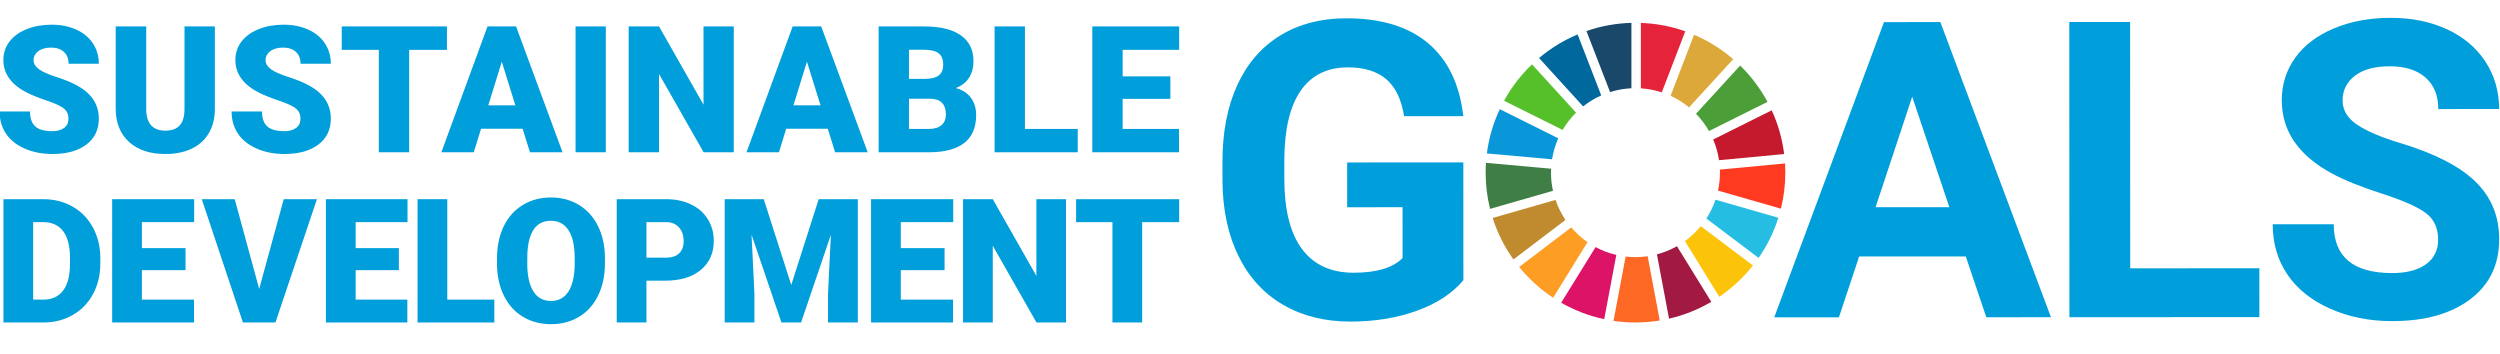
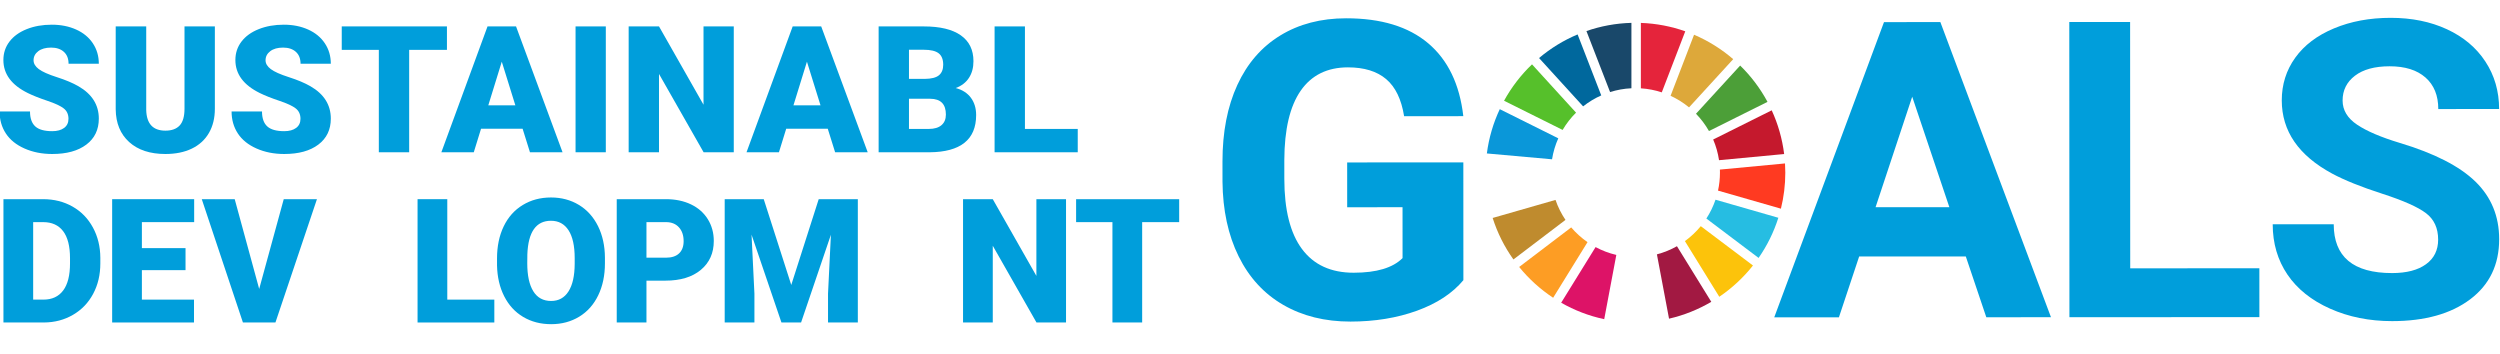
<svg xmlns="http://www.w3.org/2000/svg" xmlns:ns1="http://sodipodi.sourceforge.net/DTD/sodipodi-0.dtd" xmlns:ns2="http://www.inkscape.org/namespaces/inkscape" width="388mm" height="55mm" viewBox="0 0 388 55" version="1.1" id="svg129529" ns1:docname="SDG_logo_en.svg" ns2:version="1.2 (dc2aedaf03, 2022-05-15)">
  <ns1:namedview id="namedview195" pagecolor="#ffffff" bordercolor="#666666" borderopacity="1.0" ns2:showpageshadow="2" ns2:pageopacity="0.0" ns2:pagecheckerboard="0" ns2:deskcolor="#d1d1d1" ns2:document-units="mm" showgrid="false" ns2:zoom="1.2727922" ns2:cx="749.14035" ns2:cy="407.76491" ns2:window-width="2560" ns2:window-height="1346" ns2:window-x="2549" ns2:window-y="322" ns2:window-maximized="1" ns2:current-layer="svg129529" />
  <defs id="defs129526">
    <clipPath clipPathUnits="userSpaceOnUse" id="clipPath70053">
      <path d="M 189.08,351.449 H 636.425 V 433.16 H 189.08 Z" id="path70051" />
    </clipPath>
  </defs>
  <g id="g389" transform="matrix(2.622,0,0,2.622,-53.531,-262.129)">
    <g id="layer1">
      <g id="g70047" transform="matrix(0.353,0,0,-0.353,-51.086,248.916)">
        <g id="g70049" clip-path="url(#clipPath70053)">
          <g id="g70055" transform="translate(447.938,374.955)">
            <path d="m 0,0 c -1.835,-2.199 -4.429,-3.906 -7.782,-5.12 -3.354,-1.213 -7.071,-1.821 -11.15,-1.823 -4.283,-0.002 -8.041,0.931 -11.271,2.799 -3.23,1.868 -5.725,4.581 -7.482,8.139 -1.758,3.557 -2.661,7.738 -2.708,12.543 l -0.002,3.365 c -0.002,4.941 0.829,9.219 2.493,12.834 1.664,3.616 4.065,6.381 7.203,8.298 3.139,1.917 6.815,2.876 11.031,2.878 5.869,0.003 10.459,-1.395 13.769,-4.192 3.31,-2.798 5.273,-6.871 5.887,-12.219 l -9.927,-0.005 c -0.454,2.833 -1.458,4.906 -3.011,6.22 -1.553,1.314 -3.69,1.97 -6.409,1.969 -3.467,-10e-4 -6.107,-1.306 -7.919,-3.913 -1.812,-2.607 -2.729,-6.483 -2.748,-11.627 l 0.001,-3.162 c 0.003,-5.19 0.99,-9.11 2.963,-11.761 1.972,-2.651 4.863,-3.975 8.67,-3.973 3.83,10e-4 6.561,0.819 8.192,2.451 l -0.004,8.533 -9.281,-0.004 -0.003,7.513 19.48,0.008 z" style="fill:#009edb;fill-opacity:1;fill-rule:nonzero;stroke:none" id="path70057" />
          </g>
          <g id="g70059" transform="translate(517.052,387.189)">
            <path d="M 0,0 12.374,0.006 6.145,18.53 Z m 15.131,-8.254 -17.882,-0.008 -3.394,-10.2 -10.845,-0.005 18.404,49.505 9.451,0.004 18.548,-49.488 -10.844,-0.005 z" style="fill:#009edb;fill-opacity:1;fill-rule:nonzero;stroke:none" id="path70061" />
          </g>
          <g id="g70063" transform="translate(559.753,376.942)">
            <path d="m 0,0 21.655,0.009 0.003,-8.192 -31.853,-0.015 -0.022,49.497 10.199,0.005 z" style="fill:#009edb;fill-opacity:1;fill-rule:nonzero;stroke:none" id="path70065" />
          </g>
          <g id="g70067" transform="translate(611.387,381.758)">
            <path d="m 0,0 c -0.001,1.926 -0.681,3.405 -2.042,4.436 -1.36,1.03 -3.808,2.116 -7.344,3.26 -3.536,1.142 -6.336,2.269 -8.398,3.378 -5.622,3.035 -8.434,7.124 -8.437,12.269 -0.001,2.674 0.752,5.06 2.258,7.157 1.506,2.097 3.67,3.735 6.491,4.915 2.821,1.18 5.988,1.771 9.501,1.772 3.536,0.002 6.685,-0.638 9.451,-1.917 2.765,-1.279 4.914,-3.085 6.444,-5.419 1.531,-2.333 2.297,-4.985 2.299,-7.954 L 0.024,21.893 c -0.001,2.266 -0.715,4.028 -2.144,5.285 -1.428,1.257 -3.434,1.885 -6.018,1.884 -2.493,-0.001 -4.43,-0.528 -5.812,-1.583 -1.382,-1.055 -2.073,-2.443 -2.072,-4.166 10e-4,-1.609 0.812,-2.957 2.432,-4.044 1.621,-1.087 4.007,-2.105 7.158,-3.056 5.802,-1.743 10.03,-3.905 12.683,-6.488 2.652,-2.582 3.979,-5.8 3.981,-9.653 0.002,-4.283 -1.617,-7.644 -4.856,-10.081 -3.24,-2.438 -7.603,-3.658 -13.087,-3.66 -3.807,-0.002 -7.275,0.693 -10.403,2.086 -3.128,1.392 -5.514,3.3 -7.159,5.725 -1.644,2.424 -2.467,5.234 -2.468,8.429 l 10.232,0.005 c 0.003,-5.462 3.268,-8.191 9.794,-8.189 2.425,0.002 4.318,0.495 5.677,1.482 C -0.678,-3.145 0.001,-1.768 0,0" style="fill:#009edb;fill-opacity:1;fill-rule:nonzero;stroke:none" id="path70069" />
          </g>
          <g id="g70071" transform="translate(464.577,400.15)">
            <path d="m 0,0 c 0.625,1.062 1.383,2.036 2.252,2.897 l -7.384,8.097 C -6.99,9.219 -8.574,7.161 -9.821,4.892 Z" style="fill:#56c02b;fill-opacity:1;fill-rule:nonzero;stroke:none" id="path70073" />
          </g>
          <g id="g70075" transform="translate(482.679,405.87)">
            <path d="m 0,0 c 1.118,-0.512 2.158,-1.166 3.097,-1.94 l 7.405,8.085 C 8.552,7.827 6.34,9.215 3.939,10.24 Z" style="fill:#dda83a;fill-opacity:1;fill-rule:nonzero;stroke:none" id="path70077" />
          </g>
          <g id="g70079" transform="translate(499.638,403.436)">
            <path d="m 0,0 -9.815,-4.893 c 0.469,-1.093 0.802,-2.255 0.982,-3.468 L 2.086,-7.33 C 1.763,-4.745 1.049,-2.28 0,0" style="fill:#c5192d;fill-opacity:1;fill-rule:nonzero;stroke:none" id="path70081" />
          </g>
          <g id="g70083" transform="translate(489.119,399.962)">
            <path d="M 0,0 9.813,4.892 C 8.597,7.151 7.048,9.203 5.227,10.981 L -2.178,2.898 C -1.335,2.031 -0.601,1.059 0,0" style="fill:#4c9f38;fill-opacity:1;fill-rule:nonzero;stroke:none" id="path70085" />
          </g>
          <g id="g70087" transform="translate(462.627,392.987)">
-             <path d="m 0,0 c 0,0.221 0.008,0.442 0.017,0.661 l -10.92,0.978 C -10.938,1.098 -10.958,0.551 -10.958,0 c 0,-2.094 0.259,-4.129 0.743,-6.074 L 0.332,-3.048 C 0.116,-2.066 0,-1.047 0,0" style="fill:#3f7e44;fill-opacity:1;fill-rule:nonzero;stroke:none" id="path70089" />
-           </g>
+             </g>
          <g id="g70091" transform="translate(487.745,384.012)">
            <path d="m 0,0 c -0.776,-0.945 -1.672,-1.787 -2.663,-2.505 l 5.766,-9.336 c 2.139,1.45 4.045,3.221 5.646,5.244 z" style="fill:#fcc30b;fill-opacity:1;fill-rule:nonzero;stroke:none" id="path70093" />
          </g>
          <g id="g70095" transform="translate(490.959,392.987)">
            <path d="m 0,0 c 0,-1.034 -0.111,-2.042 -0.325,-3.013 l 10.546,-3.03 c 0.481,1.936 0.737,3.961 0.737,6.043 0,0.518 -0.017,1.031 -0.049,1.542 L -0.009,0.511 C -0.004,0.34 0,0.171 0,0" style="fill:#ff3a21;fill-opacity:1;fill-rule:nonzero;stroke:none" id="path70097" />
          </g>
          <g id="g70099" transform="translate(466.017,383.803)">
            <path d="m 0,0 -8.728,-6.634 c 1.624,-1.998 3.545,-3.741 5.7,-5.164 l 5.765,9.326 C 1.721,-1.77 0.801,-0.937 0,0" style="fill:#fd9d24;fill-opacity:1;fill-rule:nonzero;stroke:none" id="path70101" />
          </g>
          <g id="g70103" transform="translate(462.804,395.224)">
            <path d="M 0,0 C 0.196,1.233 0.553,2.413 1.046,3.518 L -8.765,8.405 C -9.849,6.098 -10.592,3.601 -10.93,0.98 Z" style="fill:#0a97d9;fill-opacity:1;fill-rule:nonzero;stroke:none" id="path70105" />
          </g>
          <g id="g70107" transform="translate(489.506,371.326)">
            <path d="M 0,0 -5.758,9.324 C -6.803,8.733 -7.93,8.27 -9.118,7.958 L -7.085,-2.827 C -4.558,-2.246 -2.174,-1.281 0,0" style="fill:#a21942;fill-opacity:1;fill-rule:nonzero;stroke:none" id="path70109" />
          </g>
          <g id="g70111" transform="translate(490.214,388.447)">
            <path d="m 0,0 c -0.382,-1.121 -0.898,-2.18 -1.533,-3.157 l 8.757,-6.604 c 1.421,2.044 2.546,4.309 3.313,6.733 z" style="fill:#26bde2;fill-opacity:1;fill-rule:nonzero;stroke:none" id="path70113" />
          </g>
          <g id="g70115" transform="translate(478.836,378.969)">
-             <path d="m 0,0 c -0.667,-0.096 -1.349,-0.149 -2.043,-0.149 -0.558,0 -1.109,0.035 -1.649,0.098 l -2.031,-10.786 c 1.202,-0.176 2.43,-0.269 3.68,-0.269 1.386,0 2.747,0.114 4.073,0.331 z" style="fill:#fd6925;fill-opacity:1;fill-rule:nonzero;stroke:none" id="path70117" />
-           </g>
+             </g>
          <g id="g70119" transform="translate(477.698,407.125)">
            <path d="M 0,0 C 1.217,-0.078 2.393,-0.309 3.506,-0.677 L 7.445,9.56 C 5.101,10.387 2.601,10.877 0,10.969 Z" style="fill:#e5243b;fill-opacity:1;fill-rule:nonzero;stroke:none" id="path70121" />
          </g>
          <g id="g70123" transform="translate(473.582,379.188)">
            <path d="m 0,0 c -1.228,0.286 -2.395,0.732 -3.477,1.315 l -5.769,-9.33 c 2.219,-1.27 4.646,-2.21 7.217,-2.759 z" style="fill:#dd1367;fill-opacity:1;fill-rule:nonzero;stroke:none" id="path70125" />
          </g>
          <g id="g70127" transform="translate(472.535,406.499)">
            <path d="M 0,0 C 1.138,0.359 2.338,0.579 3.579,0.637 V 11.603 C 0.943,11.533 -1.59,11.053 -3.965,10.229 Z" style="fill:#19486a;fill-opacity:1;fill-rule:nonzero;stroke:none" id="path70129" />
          </g>
          <g id="g70131" transform="translate(465.057,385.063)">
            <path d="m 0,0 c -0.696,1.027 -1.263,2.153 -1.671,3.35 l -10.54,-3.025 c 0.798,-2.514 1.981,-4.856 3.482,-6.959 z" style="fill:#bf8b2e;fill-opacity:1;fill-rule:nonzero;stroke:none" id="path70133" />
          </g>
          <g id="g70135" transform="translate(468.015,404.099)">
            <path d="M 0,0 C 0.926,0.734 1.946,1.352 3.038,1.838 L -0.925,12.062 C -3.286,11.071 -5.461,9.73 -7.389,8.104 Z" style="fill:#00689d;fill-opacity:1;fill-rule:nonzero;stroke:none" id="path70137" />
          </g>
          <g id="g70139" transform="translate(214.038,402.012)">
            <path d="m 0,0 c 0,0.744 -0.263,1.324 -0.79,1.739 -0.527,0.416 -1.452,0.846 -2.775,1.29 -1.324,0.445 -2.406,0.875 -3.247,1.29 -2.735,1.343 -4.102,3.189 -4.102,5.537 0,1.169 0.34,2.201 1.022,3.095 0.681,0.893 1.645,1.589 2.891,2.087 1.247,0.497 2.648,0.746 4.204,0.746 1.516,0 2.877,-0.271 4.08,-0.812 C 2.486,14.431 3.42,13.66 4.087,12.661 4.754,11.66 5.088,10.517 5.088,9.233 H 0.014 c 0,0.859 -0.263,1.526 -0.79,2 -0.526,0.473 -1.238,0.71 -2.137,0.71 -0.909,0 -1.626,-0.201 -2.153,-0.602 -0.526,-0.401 -0.789,-0.91 -0.789,-1.529 0,-0.541 0.289,-1.031 0.869,-1.47 0.58,-0.441 1.599,-0.894 3.059,-1.363 C -0.469,6.51 0.729,6.005 1.667,5.464 3.947,4.15 5.088,2.338 5.088,0.029 5.088,-1.817 4.392,-3.266 3,-4.319 c -1.391,-1.053 -3.3,-1.58 -5.725,-1.58 -1.71,0 -3.258,0.307 -4.645,0.92 -1.387,0.614 -2.43,1.455 -3.13,2.522 -0.701,1.068 -1.052,2.298 -1.052,3.689 h 5.102 c 0,-1.13 0.293,-1.964 0.878,-2.501 0.584,-0.535 1.533,-0.804 2.847,-0.804 0.841,0 1.505,0.182 1.993,0.544 C -0.244,-1.167 0,-0.657 0,0" style="fill:#009edb;fill-opacity:1;fill-rule:nonzero;stroke:none" id="path70141" />
          </g>
          <g id="g70143" transform="translate(238.583,417.506)">
            <path d="m 0,0 v -13.813 c 0,-1.565 -0.334,-2.92 -1,-4.065 -0.667,-1.145 -1.624,-2.018 -2.87,-2.616 -1.246,-0.6 -2.72,-0.899 -4.42,-0.899 -2.571,0 -4.595,0.667 -6.074,2 -1.478,1.334 -2.231,3.16 -2.261,5.479 V 0 h 5.117 v -14.016 c 0.058,-2.309 1.13,-3.463 3.218,-3.463 1.052,0 1.85,0.289 2.391,0.869 0.541,0.58 0.811,1.522 0.811,2.826 V 0 Z" style="fill:#009edb;fill-opacity:1;fill-rule:nonzero;stroke:none" id="path70145" />
          </g>
          <g id="g70147" transform="translate(252.939,402.012)">
            <path d="m 0,0 c 0,0.744 -0.263,1.324 -0.79,1.739 -0.527,0.416 -1.452,0.846 -2.775,1.29 -1.324,0.445 -2.406,0.875 -3.247,1.29 -2.735,1.343 -4.102,3.189 -4.102,5.537 0,1.169 0.34,2.201 1.022,3.095 0.681,0.893 1.645,1.589 2.891,2.087 1.247,0.497 2.648,0.746 4.204,0.746 1.516,0 2.877,-0.271 4.08,-0.812 C 2.486,14.431 3.421,13.66 4.087,12.661 4.754,11.66 5.088,10.517 5.088,9.233 H 0.014 c 0,0.859 -0.263,1.526 -0.79,2 -0.526,0.473 -1.238,0.71 -2.137,0.71 -0.909,0 -1.626,-0.201 -2.153,-0.602 -0.526,-0.401 -0.789,-0.91 -0.789,-1.529 0,-0.541 0.289,-1.031 0.869,-1.47 0.58,-0.441 1.599,-0.894 3.059,-1.363 C -0.469,6.51 0.729,6.005 1.667,5.464 3.947,4.15 5.088,2.338 5.088,0.029 5.088,-1.817 4.392,-3.266 3,-4.319 c -1.391,-1.053 -3.299,-1.58 -5.725,-1.58 -1.71,0 -3.258,0.307 -4.644,0.92 -1.388,0.614 -2.431,1.455 -3.131,2.522 -0.701,1.068 -1.052,2.298 -1.052,3.689 h 5.102 c 0,-1.13 0.293,-1.964 0.878,-2.501 0.584,-0.535 1.533,-0.804 2.847,-0.804 0.841,0 1.505,0.182 1.993,0.544 C -0.244,-1.167 0,-0.657 0,0" style="fill:#009edb;fill-opacity:1;fill-rule:nonzero;stroke:none" id="path70149" />
          </g>
          <g id="g70151" transform="translate(277.499,413.578)">
            <path d="m 0,0 h -6.334 v -17.175 h -5.087 V 0 h -6.218 V 3.928 H 0 Z" style="fill:#009edb;fill-opacity:1;fill-rule:nonzero;stroke:none" id="path70153" />
          </g>
          <g id="g70155" transform="translate(284.434,404.273)">
            <path d="M 0,0 H 4.537 L 2.261,7.319 Z M 5.754,-3.928 H -1.217 L -2.435,-7.87 H -7.87 l 7.74,21.103 H 4.652 L 12.45,-7.87 H 6.986 Z" style="fill:#009edb;fill-opacity:1;fill-rule:nonzero;stroke:none" id="path70157" />
          </g>
          <path d="m 304.138,396.403 h -5.073 v 21.103 h 5.073 z" style="fill:#009edb;fill-opacity:1;fill-rule:nonzero;stroke:none" id="path70159" />
          <g id="g70161" transform="translate(325.595,396.403)">
            <path d="m 0,0 h -5.058 l -7.479,13.132 V 0 h -5.088 v 21.103 h 5.088 L -5.073,7.972 V 21.103 H 0 Z" style="fill:#009edb;fill-opacity:1;fill-rule:nonzero;stroke:none" id="path70163" />
          </g>
          <g id="g70165" transform="translate(335.603,404.273)">
            <path d="M 0,0 H 4.537 L 2.261,7.319 Z M 5.754,-3.928 H -1.217 L -2.435,-7.87 H -7.87 l 7.74,21.103 H 4.653 L 12.451,-7.87 H 6.986 Z" style="fill:#009edb;fill-opacity:1;fill-rule:nonzero;stroke:none" id="path70167" />
          </g>
          <g id="g70169" transform="translate(354.974,405.374)">
            <path d="m 0,0 v -5.058 h 3.333 c 0.918,0 1.624,0.21 2.117,0.63 0.492,0.421 0.739,1.012 0.739,1.776 0,1.758 -0.875,2.642 -2.624,2.652 z M 0,3.334 H 2.652 C 3.763,3.343 4.556,3.547 5.03,3.944 5.503,4.341 5.74,4.928 5.74,5.703 5.74,6.595 5.483,7.237 4.971,7.63 4.459,8.022 3.633,8.218 2.493,8.218 H 0 Z M -5.088,-8.972 v 21.103 h 7.581 c 2.715,0 4.781,-0.497 6.196,-1.492 1.415,-0.996 2.123,-2.44 2.123,-4.334 0,-1.092 -0.251,-2.025 -0.753,-2.797 C 9.556,2.734 8.817,2.164 7.841,1.797 8.943,1.507 9.788,0.966 10.378,0.174 c 0.589,-0.792 0.884,-1.759 0.884,-2.899 0,-2.068 -0.655,-3.621 -1.964,-4.66 -1.31,-1.038 -3.249,-1.567 -5.819,-1.587 z" style="fill:#009edb;fill-opacity:1;fill-rule:nonzero;stroke:none" id="path70171" />
          </g>
          <g id="g70173" transform="translate(374.417,400.316)">
            <path d="M 0,0 H 8.855 V -3.913 H -5.088 V 17.19 H 0 Z" style="fill:#009edb;fill-opacity:1;fill-rule:nonzero;stroke:none" id="path70175" />
          </g>
          <g id="g70177" transform="translate(398.803,405.36)">
-             <path d="m 0,0 h -8.001 v -5.044 h 9.45 V -8.957 H -13.088 V 12.146 H 1.477 V 8.218 H -8.001 V 3.769 H 0 Z" style="fill:#009edb;fill-opacity:1;fill-rule:nonzero;stroke:none" id="path70179" />
-           </g>
+             </g>
          <g id="g70181" transform="translate(208.117,384.689)">
            <path d="m 0,0 v -12.994 h 1.733 c 1.429,0 2.527,0.509 3.294,1.527 0.767,1.017 1.151,2.53 1.151,4.537 v 0.894 c 0,1.998 -0.384,3.503 -1.151,4.516 C 4.26,-0.507 3.143,0 1.676,0 Z M -4.984,-16.828 V 3.848 h 6.66 c 1.827,0 3.47,-0.414 4.928,-1.242 1.458,-0.829 2.596,-1.998 3.415,-3.508 0.819,-1.51 1.233,-3.202 1.243,-5.077 V -6.93 c 0,-1.894 -0.401,-3.591 -1.201,-5.091 -0.8,-1.501 -1.926,-2.675 -3.379,-3.522 -1.454,-0.847 -3.075,-1.276 -4.864,-1.285 z" style="fill:#009edb;fill-opacity:1;fill-rule:nonzero;stroke:none" id="path70183" />
          </g>
          <g id="g70185" transform="translate(233.665,376.637)">
            <path d="M 0,0 H -7.319 V -4.942 H 1.42 V -8.776 H -12.303 V 11.9 H 1.448 V 8.052 H -7.319 V 3.692 H 0 Z" style="fill:#009edb;fill-opacity:1;fill-rule:nonzero;stroke:none" id="path70187" />
          </g>
          <g id="g70189" transform="translate(246.016,373.485)">
            <path d="M 0,0 4.118,15.053 H 9.685 L 2.726,-5.624 h -5.453 l -6.901,20.677 h 5.524 z" style="fill:#009edb;fill-opacity:1;fill-rule:nonzero;stroke:none" id="path70191" />
          </g>
          <g id="g70193" transform="translate(269.439,376.637)">
-             <path d="M 0,0 H -7.247 V -4.942 H 1.421 V -8.776 H -12.233 V 11.9 H 1.449 V 8.052 H -7.247 V 3.692 H 0 Z" style="fill:#009edb;fill-opacity:1;fill-rule:nonzero;stroke:none" id="path70195" />
-           </g>
+             </g>
          <g id="g70197" transform="translate(277.557,371.695)">
            <path d="M 0,0 H 7.889 V -3.835 H -4.985 V 16.842 H 0 Z" style="fill:#009edb;fill-opacity:1;fill-rule:nonzero;stroke:none" id="path70199" />
          </g>
          <g id="g70201" transform="translate(298.921,378.64)">
            <path d="m 0,0 c 0,2.054 -0.343,3.614 -1.03,4.679 -0.686,1.065 -1.668,1.598 -2.946,1.598 -2.5,0 -3.82,-1.875 -3.962,-5.624 l -0.015,-1.519 c 0,-2.026 0.336,-3.584 1.009,-4.673 0.671,-1.089 1.67,-1.633 2.996,-1.633 1.259,0 2.23,0.535 2.911,1.605 0.682,1.07 1.028,2.608 1.037,4.615 z M 5.07,-0.866 C 5.07,-2.883 4.696,-4.668 3.947,-6.22 3.2,-7.773 2.137,-8.968 0.76,-9.806 c -1.378,-0.838 -2.947,-1.257 -4.708,-1.257 -1.761,0 -3.323,0.405 -4.686,1.214 -1.364,0.809 -2.427,1.967 -3.189,3.472 -0.762,1.506 -1.162,3.233 -1.2,5.184 v 1.164 c 0,2.026 0.372,3.813 1.115,5.361 0.744,1.548 1.808,2.743 3.196,3.586 1.386,0.843 2.965,1.264 4.736,1.264 1.751,0 3.313,-0.417 4.686,-1.25 C 2.083,8.099 3.15,6.913 3.913,5.375 4.674,3.836 5.06,2.073 5.07,0.085 Z" style="fill:#009edb;fill-opacity:1;fill-rule:nonzero;stroke:none" id="path70203" />
          </g>
          <g id="g70205" transform="translate(310.954,378.725)">
            <path d="m 0,0 h 3.266 c 0.966,0 1.702,0.241 2.209,0.724 0.506,0.483 0.759,1.164 0.759,2.045 0,0.966 -0.26,1.737 -0.781,2.315 -0.52,0.577 -1.231,0.871 -2.13,0.88 L 0,5.964 Z m 0,-3.849 v -7.015 H -4.984 V 9.813 h 8.25 C 4.847,9.813 6.246,9.522 7.463,8.94 8.679,8.357 9.621,7.529 10.289,6.454 10.956,5.38 11.29,4.161 11.29,2.798 11.29,0.781 10.568,-0.831 9.124,-2.038 7.681,-3.245 5.699,-3.849 3.181,-3.849 Z" style="fill:#009edb;fill-opacity:1;fill-rule:nonzero;stroke:none" id="path70207" />
          </g>
          <g id="g70209" transform="translate(330.62,388.538)">
            <path d="M 0,0 4.615,-14.386 9.217,0 h 6.56 v -20.677 h -4.998 v 4.829 l 0.483,9.884 -5,-14.713 H 2.968 l -5.013,14.727 0.483,-9.898 v -4.829 H -6.547 V 0 Z" style="fill:#009edb;fill-opacity:1;fill-rule:nonzero;stroke:none" id="path70211" />
          </g>
          <g id="g70213" transform="translate(360.942,376.637)">
-             <path d="M 0,0 H -7.34 V -4.942 H 1.421 V -8.776 H -12.325 V 11.9 H 1.449 V 8.052 H -7.34 V 3.692 H 0 Z" style="fill:#009edb;fill-opacity:1;fill-rule:nonzero;stroke:none" id="path70215" />
-           </g>
+             </g>
          <g id="g70217" transform="translate(381.308,367.861)">
            <path d="m 0,0 h -4.956 l -7.328,12.866 V 0 h -4.985 v 20.677 h 4.985 L -4.97,7.811 V 20.677 H 0 Z" style="fill:#009edb;fill-opacity:1;fill-rule:nonzero;stroke:none" id="path70219" />
          </g>
          <g id="g70221" transform="translate(400.281,384.689)">
            <path d="m 0,0 h -6.206 v -16.828 h -4.985 V 0 h -6.092 V 3.848 H 0 Z" style="fill:#009edb;fill-opacity:1;fill-rule:nonzero;stroke:none" id="path70223" />
          </g>
        </g>
      </g>
    </g>
  </g>
</svg>